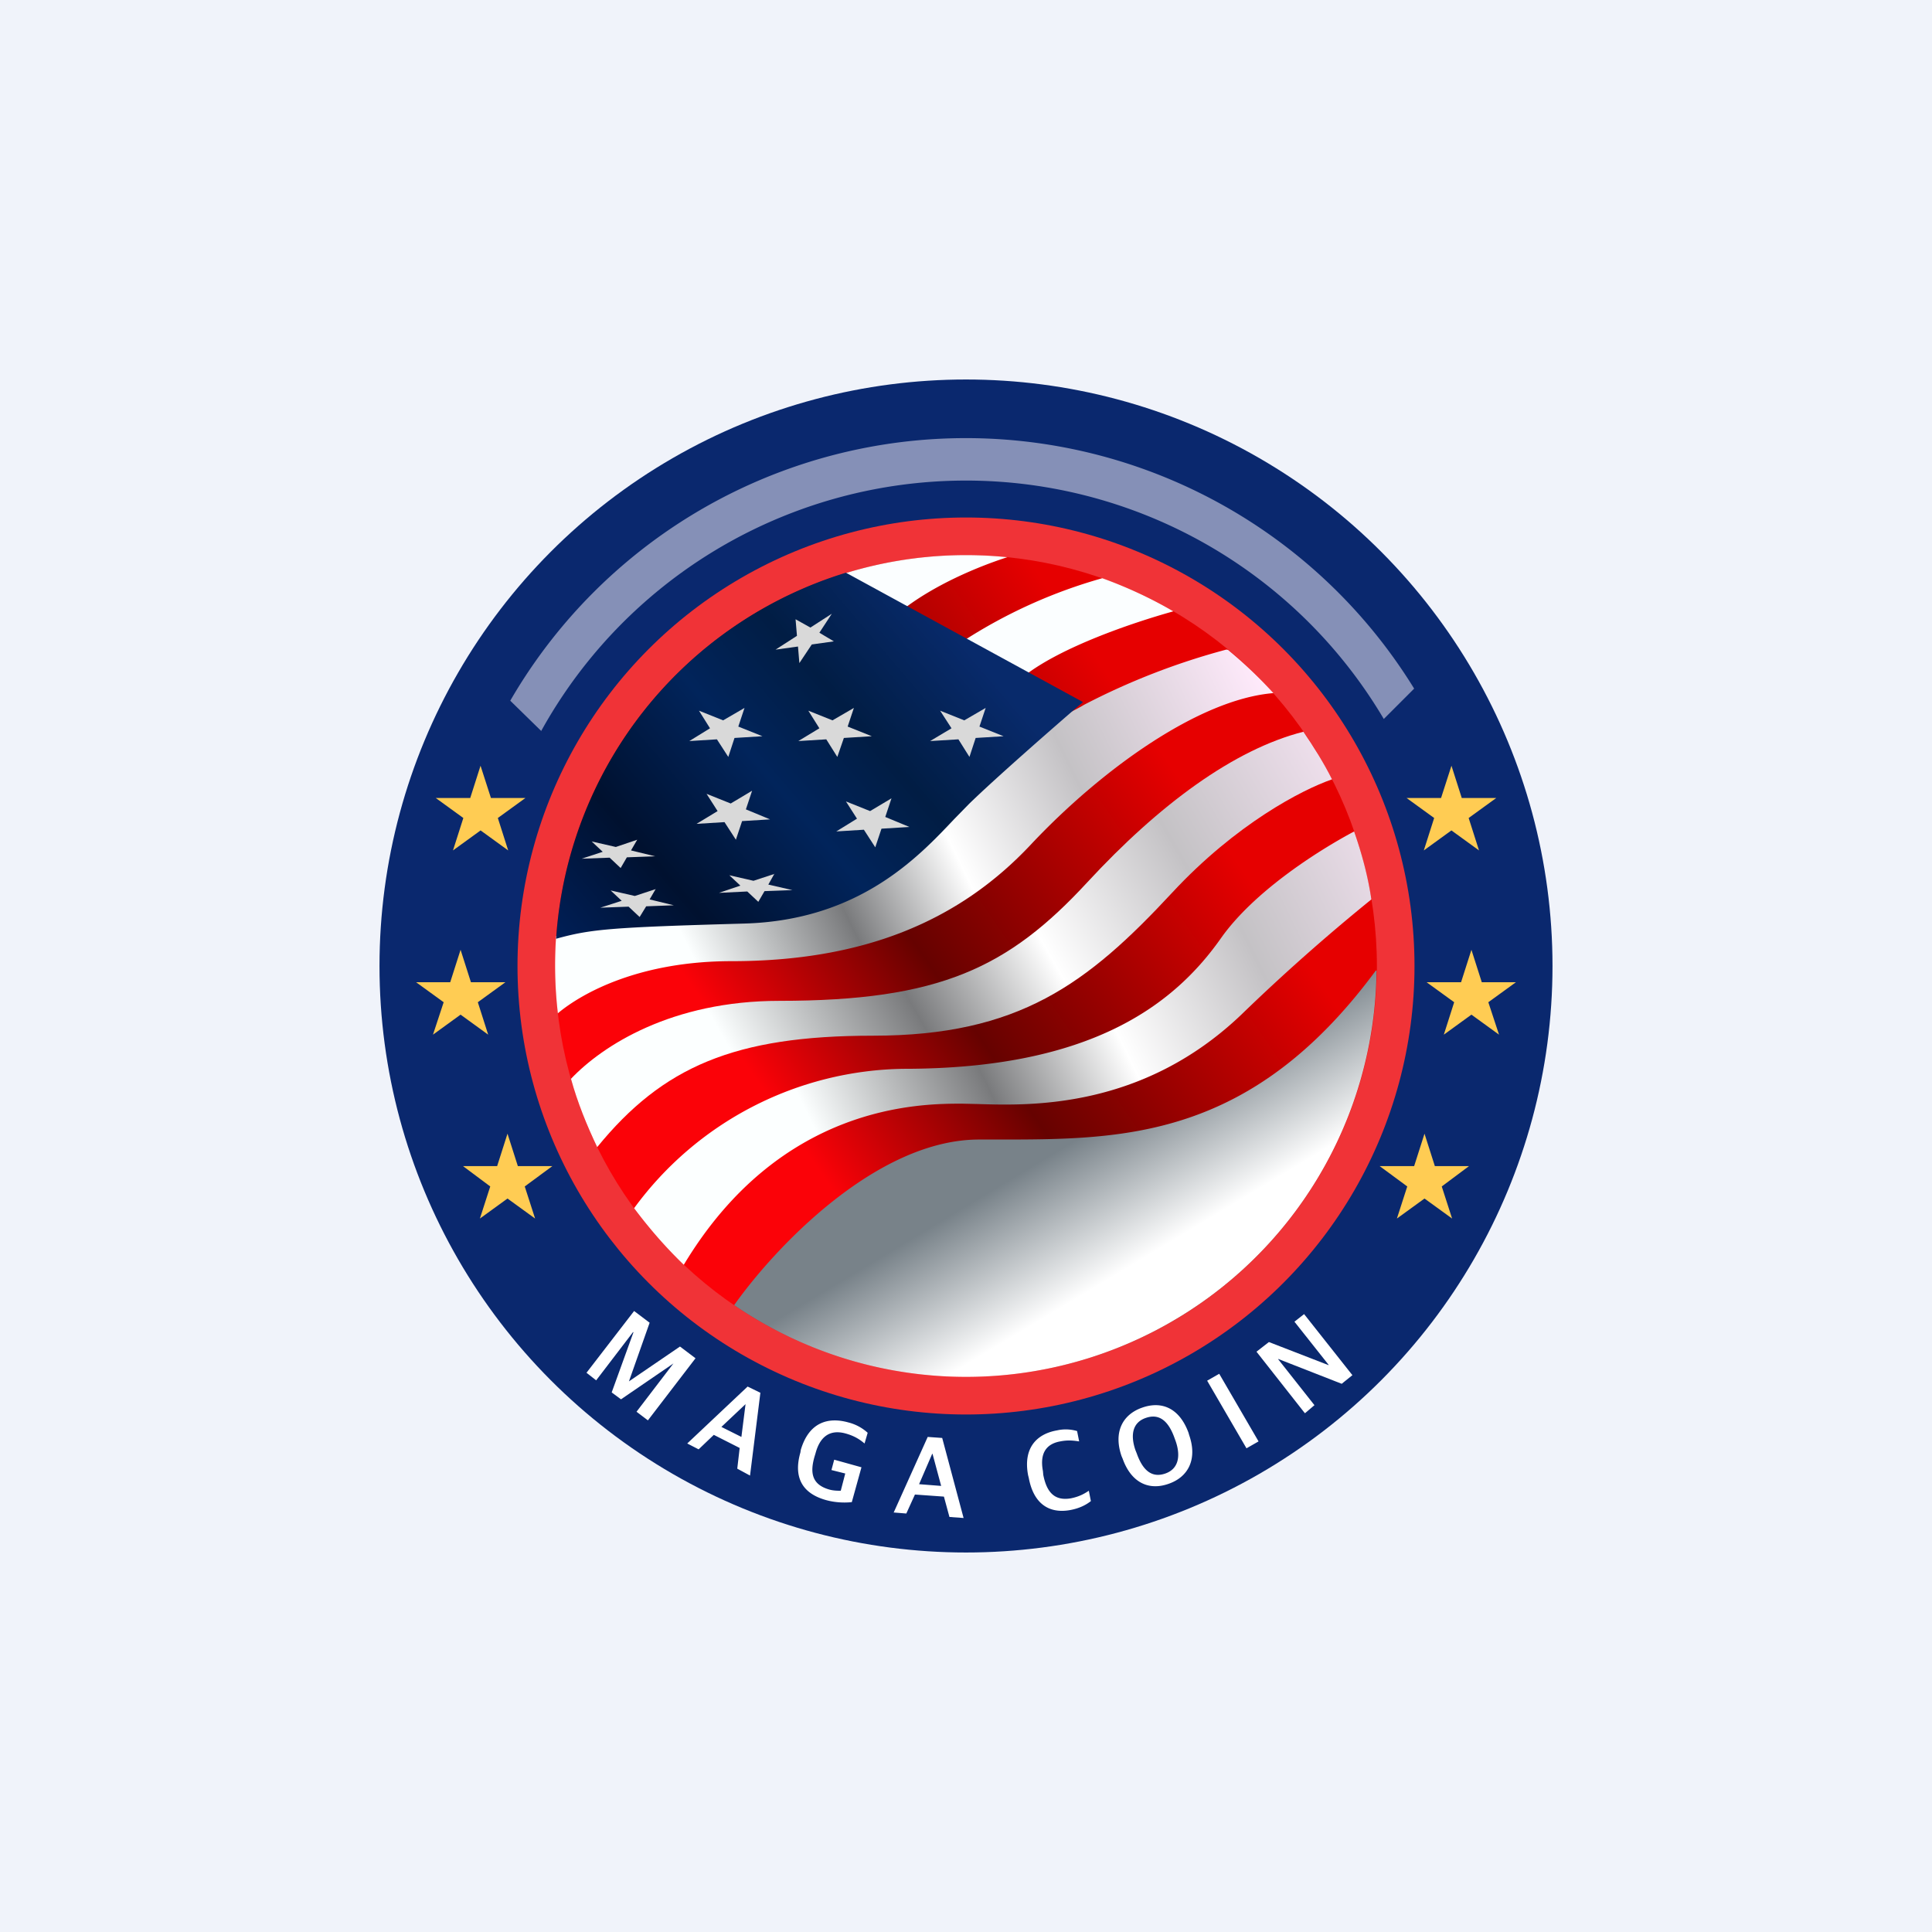
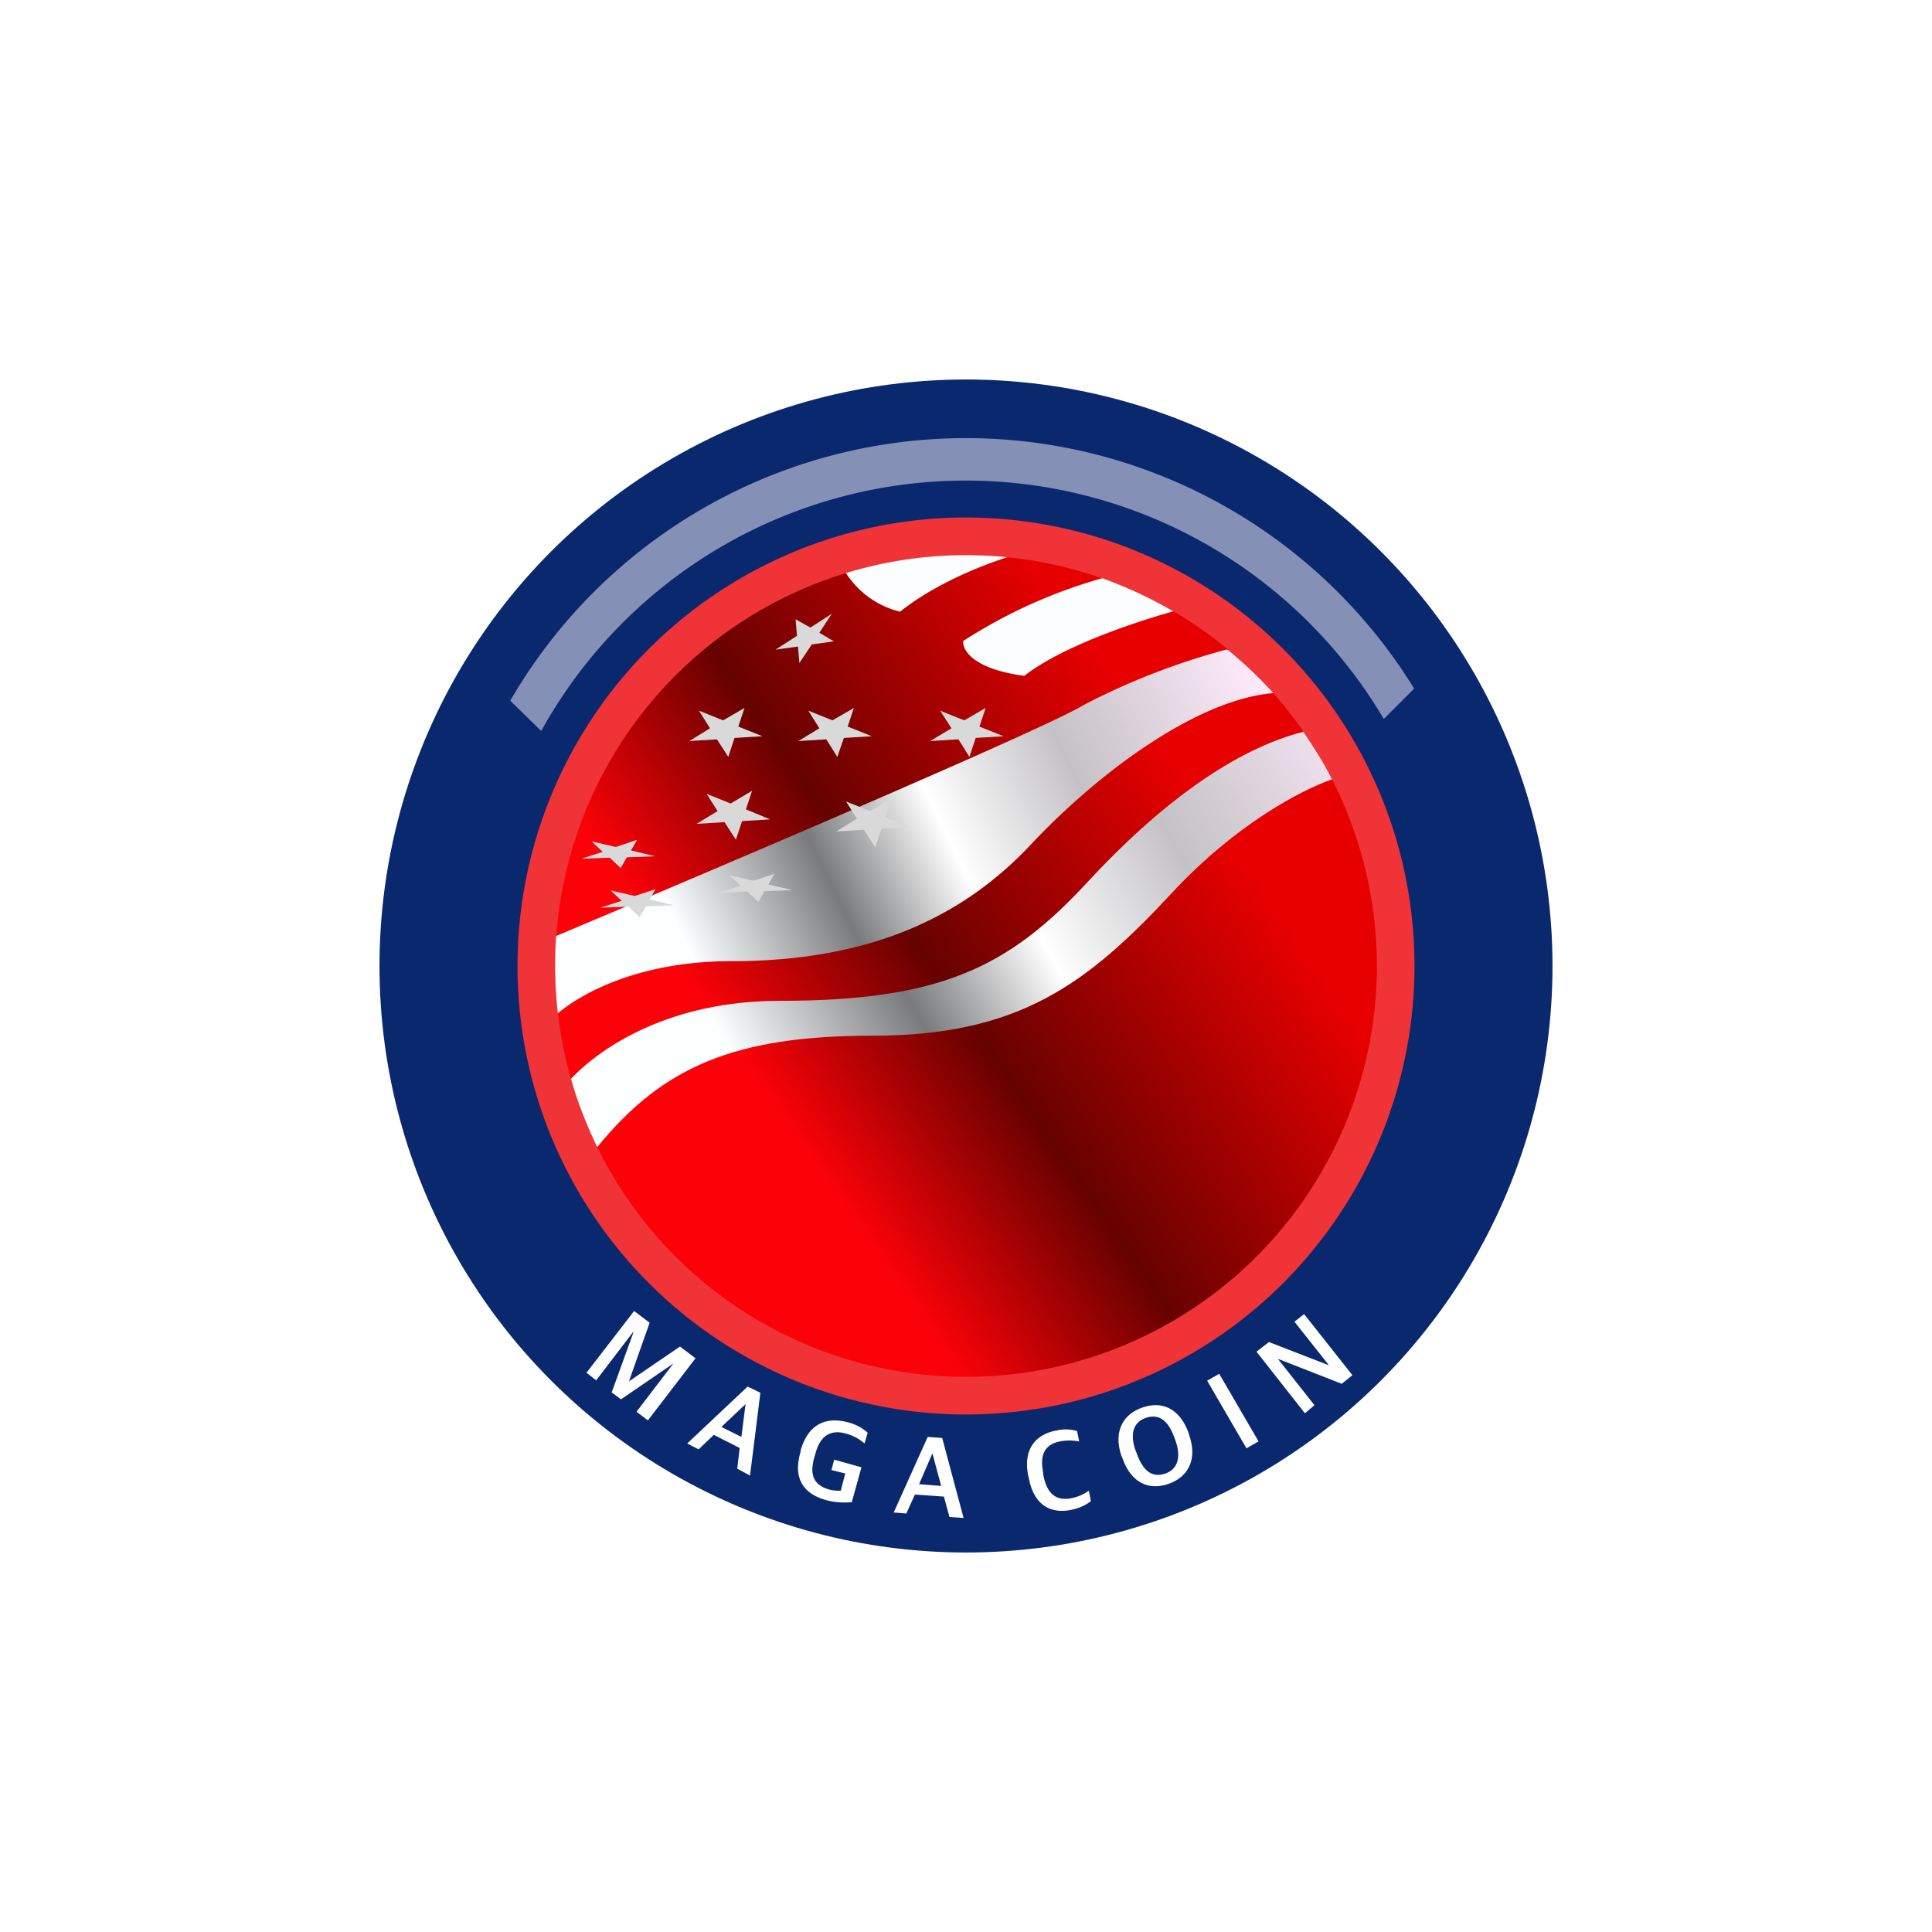
<svg xmlns="http://www.w3.org/2000/svg" width="56" height="56" viewBox="0 0 56 56">
-   <path fill="#F0F3FA" d="M0 0h56v56H0z" />
  <circle cx="28" cy="28" r="17" fill="#0A286E" />
-   <path d="m14.71 32.86.3.94h1l-.8.59.3.93-.8-.58-.8.58.3-.93-.79-.59h.99l.3-.94ZM13.35 27.53l.3.94h1l-.8.58.3.94-.8-.58-.8.58.31-.94-.8-.58h.99l.3-.94ZM42.07 22.2l-.3.93h-1l.8.58-.3.94.8-.58.8.58-.3-.94.8-.58h-1l-.3-.94ZM41.29 32.86l-.3.94h-1l.8.59-.3.93.8-.58.8.58-.3-.93.79-.59h-.99l-.3-.94ZM42.65 27.53l-.3.94h-1l.8.58-.3.94.8-.58.8.58-.31-.94.8-.58h-.99l-.3-.94ZM13.93 22.2l.3.93h1l-.8.58.3.94-.8-.58-.8.58.3-.94-.8-.58h1l.3-.94Z" fill="#FFCC53" />
  <circle cx="28" cy="28" r="13" fill="#F03337" />
  <circle cx="28" cy="28" r="11.91" fill="url(#ayxwo4x0g)" />
-   <path d="M39.9 28.14a11.9 11.9 0 0 1-18.62 9.69c1.18-1.67 4.13-4.8 7.1-4.8h.5c3.64 0 7.37.02 11-4.9l.03.01Z" fill="url(#byxwo4x0g)" />
-   <path d="M39.75 26.07a57.1 57.1 0 0 0-3.78 3.35c-2.87 2.73-6.12 2.63-7.64 2.58l-.44-.01c-1.2 0-5.26 0-8.07 4.67-.52-.5-1-1.05-1.44-1.64a9.85 9.85 0 0 1 7.82-4.04c5.43 0 7.84-1.86 9.2-3.8.93-1.31 2.71-2.47 3.85-3.08.22.63.4 1.29.5 1.97Z" fill="url(#cyxwo4x0g)" />
  <path d="M37.78 21.21c.3.44.59.9.83 1.38-.87.3-2.78 1.29-4.63 3.28-2.46 2.65-4.45 4.15-8.68 4.15-4.01 0-6.09.9-7.99 3.23-.3-.63-.57-1.29-.76-1.98.91-.96 2.92-2.26 6.04-2.26 4.65 0 6.64-.96 8.93-3.44 2.08-2.25 4.25-3.85 6.26-4.36Z" fill="url(#dyxwo4x0g)" />
  <path d="M35.61 18.85c.46.38.9.8 1.3 1.24-2.17.18-5 2.23-7.03 4.39-2.1 2.24-4.88 3.38-8.68 3.38-2.63 0-4.3.9-5.03 1.51a12.04 12.04 0 0 1-.05-2.24c4.95-2.08 14.28-6.06 15.3-6.7a20.19 20.19 0 0 1 4.12-1.6c.02 0 .05 0 .07.02Z" fill="url(#eyxwo4x0g)" />
  <path d="M31.95 16.76c.72.26 1.41.58 2.06.96-1.22.34-3.26 1.04-4.32 1.87-1.5-.2-1.8-.76-1.77-1.01a14.8 14.8 0 0 1 4.03-1.82ZM29.2 16.15c-.84.27-2.15.81-3.11 1.58a2.6 2.6 0 0 1-1.57-1.12 11.9 11.9 0 0 1 4.67-.46Z" fill="#FBFEFF" />
-   <path d="M16.12 27.2a11.92 11.92 0 0 1 8.4-10.6l6.87 3.75c-.78.67-2.52 2.19-3.3 2.95l-.43.44c-1.04 1.1-2.76 2.94-6.1 3.03-3.86.11-4.43.16-5.44.44Z" fill="url(#fyxwo4x0g)" />
  <path d="m24.75 20.52-.18.54.7.28-.81.05-.19.55-.32-.51-.81.05.61-.37-.32-.51.7.28.62-.36ZM21.58 20.52l-.18.54.7.28-.81.05-.18.55-.33-.51-.8.05.6-.37-.32-.51.7.28.62-.36ZM28.57 20.52l-.18.54.7.28-.81.05-.18.55-.32-.51-.82.05.62-.37-.33-.51.7.28.62-.36ZM25.84 23.14l-.18.54.7.29-.81.05-.18.54-.33-.51-.8.05.6-.37-.32-.5.7.28.62-.37ZM21.8 22.92l-.18.54.7.29-.81.05-.18.54-.33-.51-.81.05.61-.37-.32-.5.7.28.62-.37ZM22.45 25.32l-.18.32.7.16-.81.03-.18.31-.32-.3-.82.04.62-.21-.32-.3.7.16.61-.2ZM18.47 24.34l-.18.31.7.17-.82.03-.18.31-.32-.3-.81.03.61-.2-.32-.3.7.16.62-.21ZM19.01 25.76l-.18.31.7.17-.8.03-.19.31-.32-.3-.82.03.62-.2-.32-.3.7.16.61-.2ZM23.06 17.95l.43.24.62-.4-.36.55.42.25-.64.09-.36.54-.04-.48-.65.09.62-.4-.04-.48Z" fill="#D9D9D9" />
  <path d="M15.68 21.2a14.07 14.07 0 0 1 24.43-.36l.88-.88a15.26 15.26 0 0 0-26.2.35l.9.88Z" fill="#FFF9FF" fill-opacity=".5" />
  <path d="m17 39.79.28.22 1.07-1.4.01.01-.63 1.74.27.2 1.52-1.04-1.07 1.4.33.25 1.38-1.8-.45-.34-1.48 1.01.6-1.7-.45-.34L17 39.79Zm2.92 2.05.33.17.44-.42.75.38-.07.6.37.2.3-2.4-.37-.18-1.75 1.65Zm1.68-1.14h.01l-.12.95-.58-.29.7-.66Zm2.34 2.78c.29.08.56.08.75.06l.28-1.01-.79-.22-.08.3.4.1-.13.5c-.09 0-.22 0-.35-.04-.5-.15-.54-.5-.41-.95l.03-.1c.11-.41.36-.71.87-.57.29.08.44.2.55.29l.09-.31a1.3 1.3 0 0 0-.56-.3c-.57-.16-1.14-.02-1.38.8l-.01.07c-.22.77.1 1.2.74 1.38Zm1.96.36.37.03.25-.55.84.06.16.59.41.03-.62-2.32-.42-.03-.99 2.2Zm1.12-1.7h.01l.25.93-.64-.05.38-.88Zm4 1.63c.27-.05.46-.15.6-.26l-.06-.3c-.12.08-.27.17-.52.22-.47.08-.7-.17-.8-.68l-.01-.11c-.1-.53.11-.79.5-.86.2-.04.36-.03.55 0l-.06-.3a1.15 1.15 0 0 0-.58-.02c-.58.1-.99.5-.84 1.3l.02.08c.14.75.59 1.04 1.2.93Zm2.85-.76c.58-.2.84-.72.6-1.41l-.02-.07c-.26-.71-.77-.93-1.34-.73-.58.2-.84.72-.6 1.41l.03.07c.25.7.76.93 1.33.73Zm-.09-.3c-.4.14-.66-.1-.83-.58l-.04-.1c-.15-.44-.08-.8.3-.93.4-.14.66.1.83.57l.04.11c.15.44.07.8-.3.93Zm2.35-.73.35-.2-1.14-1.96-.35.2 1.14 1.96Zm1.7-1.02.27-.23-1.05-1.33v-.01l1.84.72.31-.25-1.4-1.77-.28.22.99 1.25v.01l-1.73-.67-.36.28 1.4 1.78Z" fill="#fff" />
  <defs>
    <linearGradient id="ayxwo4x0g" x1="37.34" y1="21.01" x2="18.28" y2="34.17" gradientUnits="userSpaceOnUse">
      <stop offset=".15" stop-color="#E60000" />
      <stop offset=".54" stop-color="#660200" />
      <stop offset=".8" stop-color="#FB0208" />
    </linearGradient>
    <linearGradient id="byxwo4x0g" x1="25.98" y1="33.63" x2="30.13" y2="40.54" gradientUnits="userSpaceOnUse">
      <stop offset=".27" stop-color="#788289" />
      <stop offset=".76" stop-color="#fff" />
    </linearGradient>
    <linearGradient id="cyxwo4x0g" x1="41.79" y1="23.3" x2="19.06" y2="34.35" gradientUnits="userSpaceOnUse">
      <stop stop-color="#FFEAFB" />
      <stop offset=".27" stop-color="#C4C2C5" />
      <stop offset=".45" stop-color="#fff" />
      <stop offset=".61" stop-color="#797A7C" />
      <stop offset=".81" stop-color="#FCFFFF" />
    </linearGradient>
    <linearGradient id="dyxwo4x0g" x1="39.64" y1="20.11" x2="16.95" y2="33.07" gradientUnits="userSpaceOnUse">
      <stop stop-color="#FFEAFB" />
      <stop offset=".27" stop-color="#C4C2C5" />
      <stop offset=".45" stop-color="#fff" />
      <stop offset=".61" stop-color="#797A7C" />
      <stop offset=".81" stop-color="#FCFFFF" />
    </linearGradient>
    <linearGradient id="eyxwo4x0g" x1="36.44" y1="19.42" x2="16.09" y2="29.37" gradientUnits="userSpaceOnUse">
      <stop stop-color="#FFEAFB" />
      <stop offset=".27" stop-color="#C4C2C5" />
      <stop offset=".45" stop-color="#fff" />
      <stop offset=".61" stop-color="#797A7C" />
      <stop offset=".81" stop-color="#FCFFFF" />
    </linearGradient>
    <linearGradient id="fyxwo4x0g" x1="27.37" y1="17.95" x2="16.09" y2="27.56" gradientUnits="userSpaceOnUse">
      <stop stop-color="#082A6B" />
      <stop offset=".26" stop-color="#011D44" />
      <stop offset=".46" stop-color="#01245B" />
      <stop offset=".74" stop-color="#00112F" />
      <stop offset="1" stop-color="#00205A" />
    </linearGradient>
  </defs>
</svg>